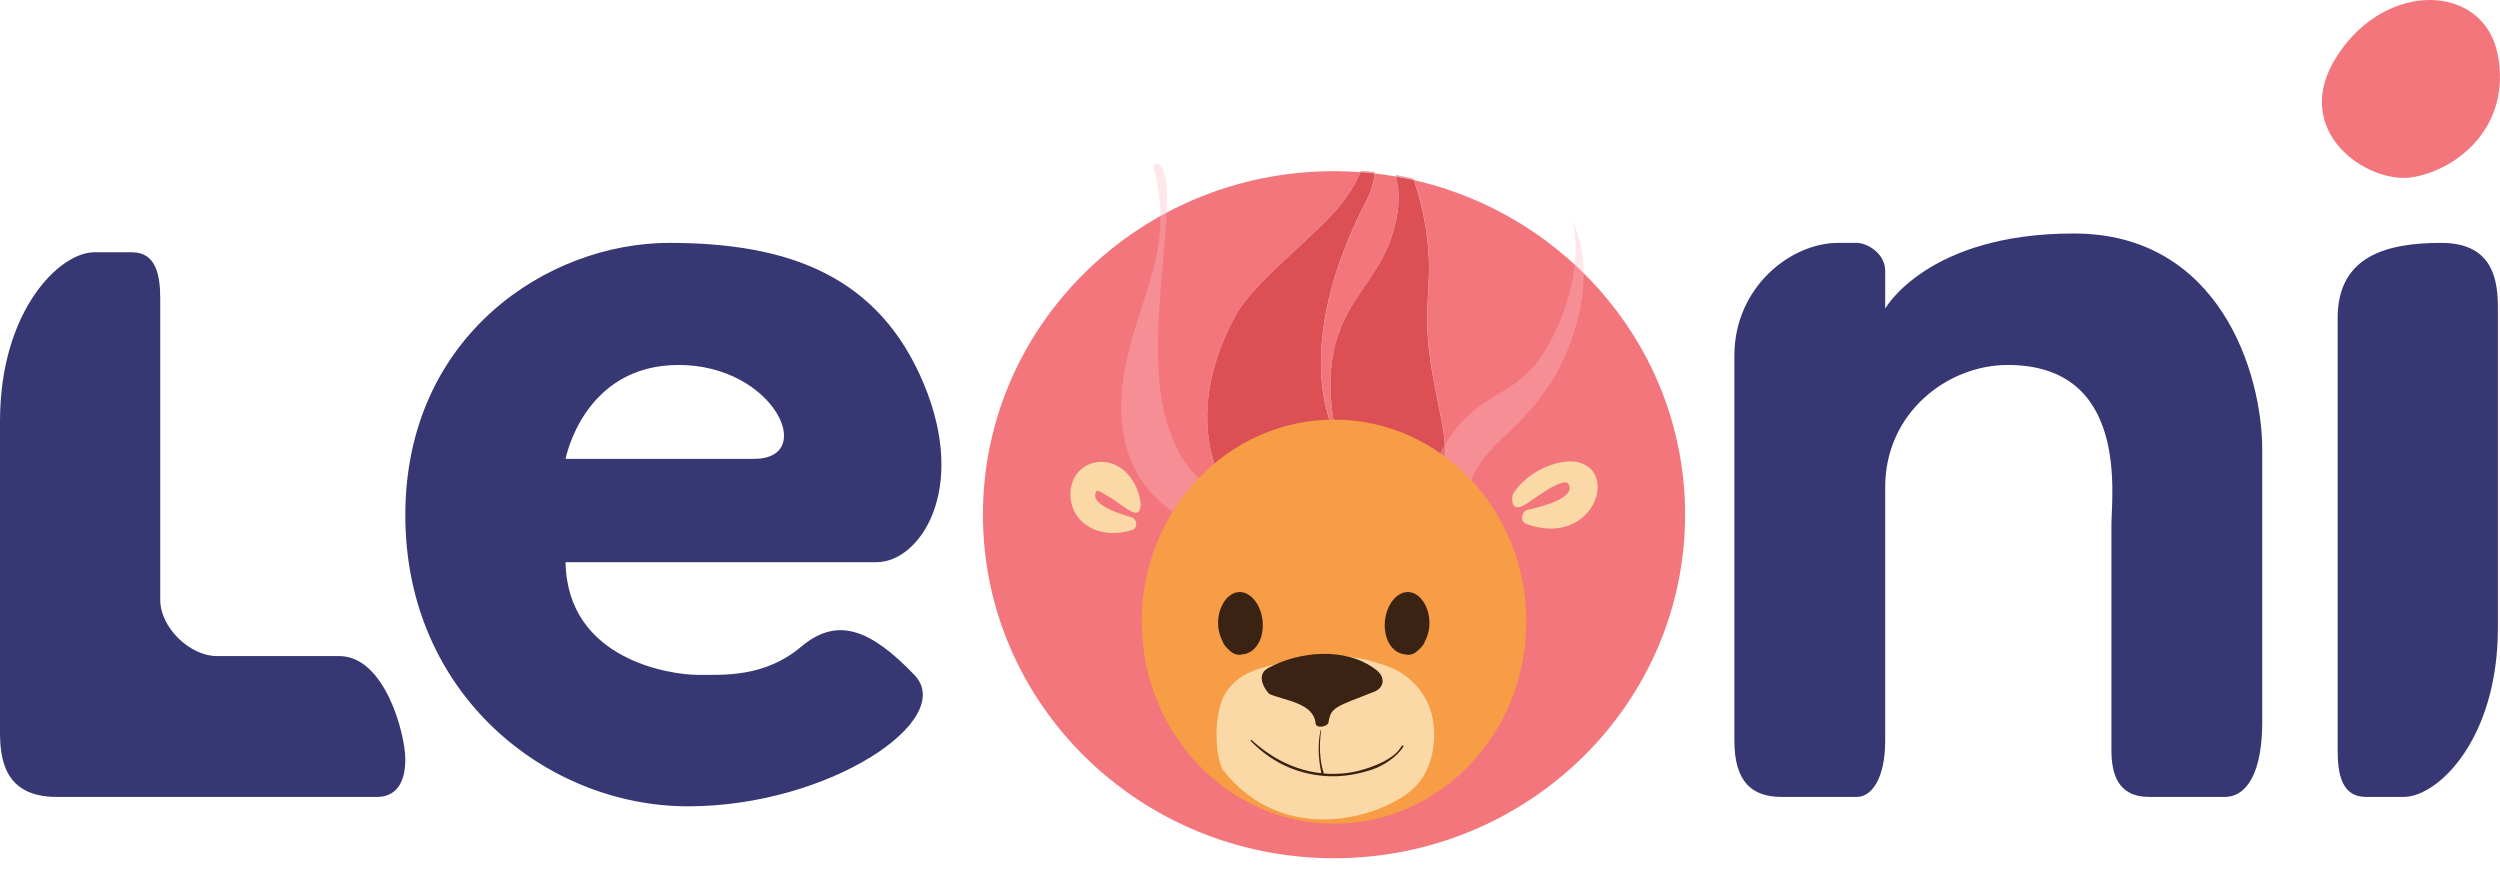
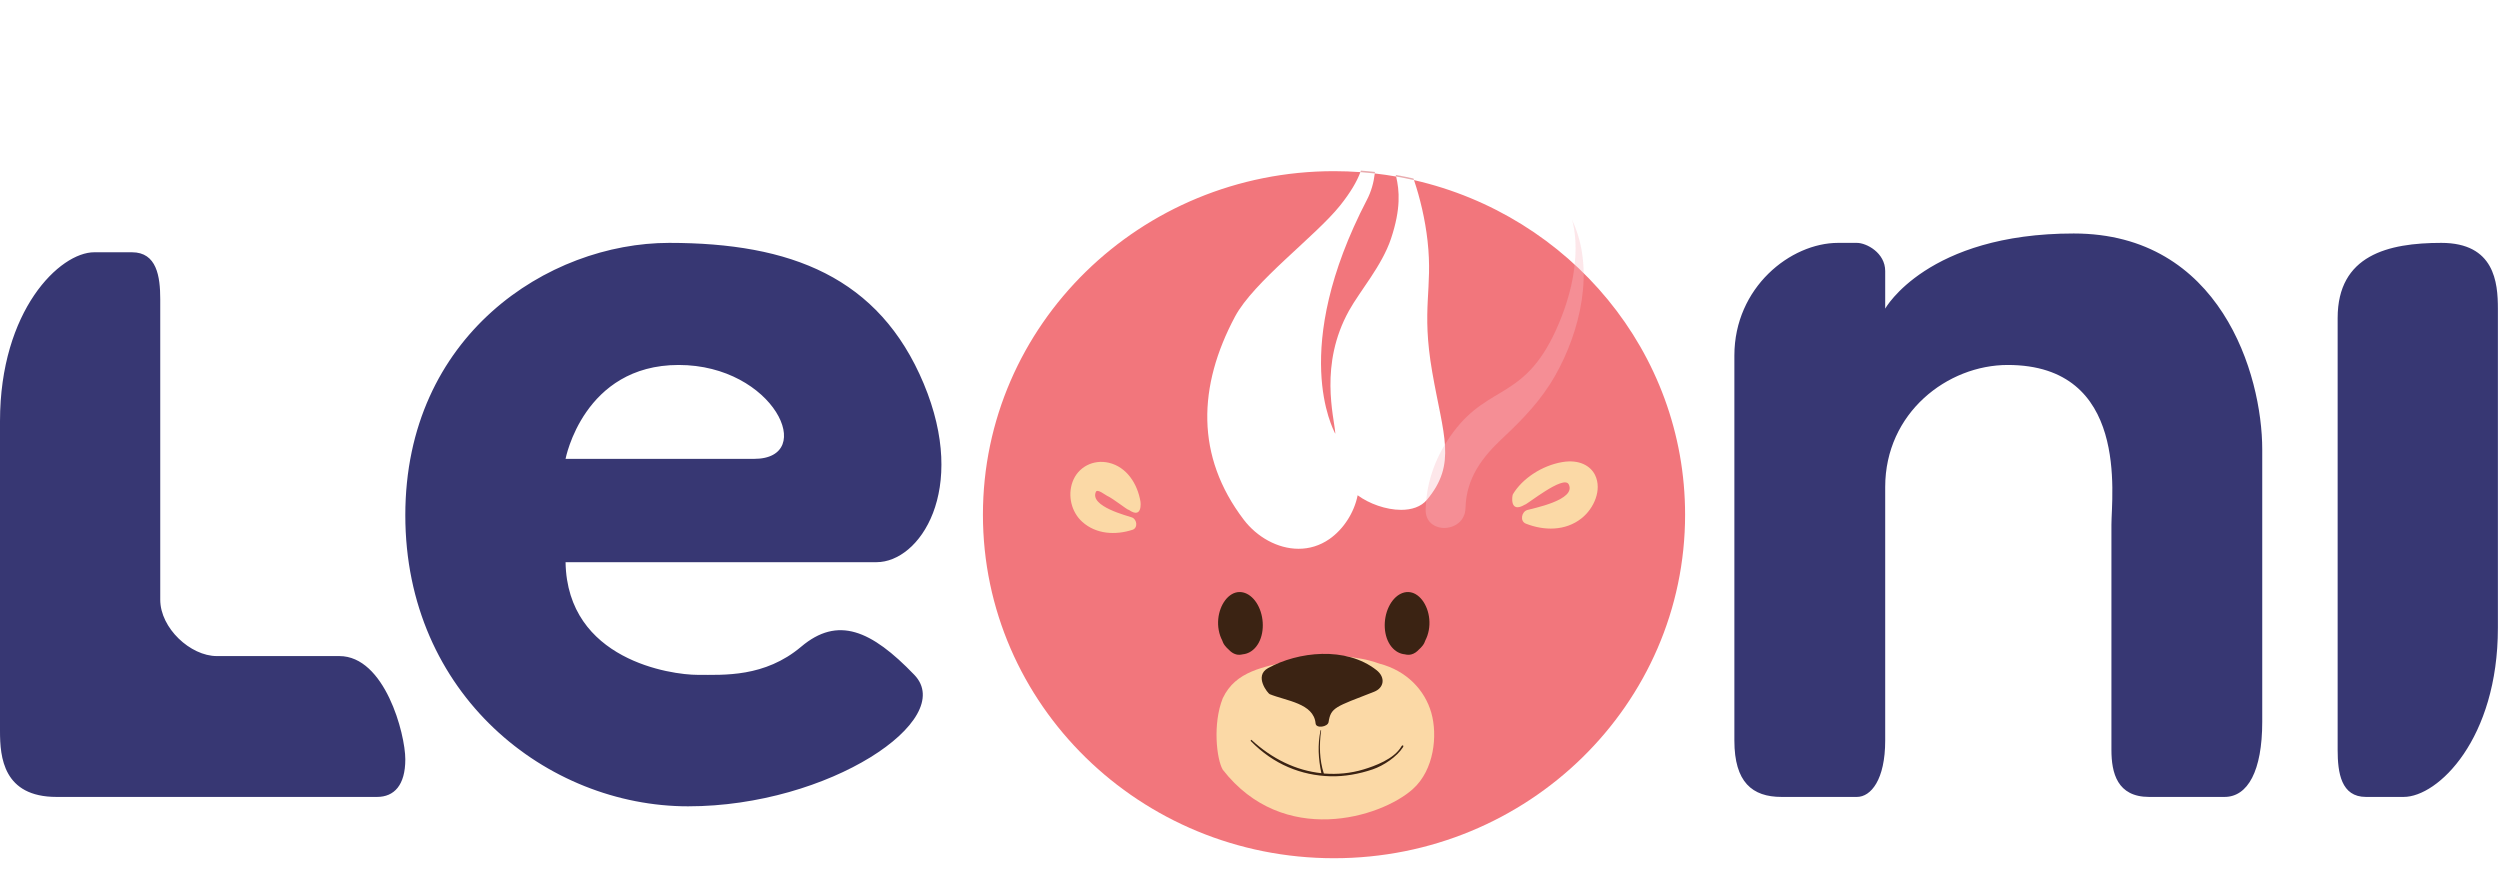
<svg xmlns="http://www.w3.org/2000/svg" width="152" height="53" viewBox="0 0 152 53" fill="none">
  <path fill-rule="evenodd" clip-rule="evenodd" d="M20.632 39.889H13.181C11.58 39.889 9.743 38.19 9.743 36.463V18.193C9.743 16.805 9.531 15.338 8.024 15.338H5.731C3.639 15.338 0 18.863 0 25.615V44.457C0 46.034 0.197 48.453 3.439 48.453H22.924C23.969 48.453 24.643 47.735 24.643 46.169C24.643 44.604 23.392 39.889 20.632 39.889ZM126.082 14.196C117.168 14.196 114.62 18.764 114.62 18.764V16.48C114.62 15.37 113.482 14.767 112.901 14.767H112.803H111.755C108.869 14.767 105.45 17.474 105.45 21.619V45.027C105.45 47.559 106.537 48.453 108.316 48.453H112.901C113.752 48.453 114.62 47.406 114.62 45.027V29.612C114.62 25.093 118.41 22.19 122.071 22.19C129.468 22.19 128.375 30.142 128.375 31.896V45.598C128.375 46.995 128.727 48.453 130.667 48.453H135.252C136.663 48.453 137.544 46.879 137.544 43.886V27.328C137.544 22.752 134.996 14.196 126.082 14.196ZM148.433 14.767C145.192 14.767 142.129 15.514 142.129 19.335V45.598C142.129 46.986 142.34 48.453 143.848 48.453H146.141C148.233 48.453 151.872 44.929 151.872 38.176V18.764C151.872 17.186 151.674 14.767 148.433 14.767ZM45.848 27.899H34.386C34.386 27.899 35.469 22.19 41.263 22.19C47.057 22.19 49.718 27.899 45.848 27.899ZM56.164 23.331C53.451 16.839 48.062 14.767 40.69 14.767C33.318 14.767 24.643 20.408 24.643 31.325C24.643 42.242 33.264 49.024 41.837 49.024C50.409 49.024 58.213 43.757 55.591 41.031C52.969 38.304 50.936 37.442 48.714 39.318C46.491 41.194 44.009 41.031 42.41 41.031C40.81 41.031 34.486 40.137 34.386 34.18H53.298C55.906 34.18 58.877 29.824 56.164 23.331Z" fill="#373773" />
-   <path fill-rule="evenodd" clip-rule="evenodd" d="M151.869 3.348C151.053 -0.975 145.144 -1.255 142.127 3.348C139.11 7.952 143.961 11.25 146.712 10.771C149.462 10.292 152.686 7.672 151.869 3.348Z" fill="#F2767C" />
  <path d="M81.108 10.407C69.319 10.407 59.762 19.758 59.762 31.293C59.762 42.829 69.319 52.18 81.108 52.18C92.897 52.18 102.454 42.829 102.454 31.293C102.454 21.395 95.418 13.105 85.972 10.951C86.338 12.035 86.647 13.322 86.795 14.644C87.129 17.61 86.399 18.705 87.08 22.623C87.751 26.48 88.588 28.192 86.764 30.381C86.398 30.82 85.822 30.999 85.188 30.999C84.27 30.999 83.232 30.622 82.545 30.112C82.335 31.178 81.674 32.186 80.827 32.775C80.235 33.186 79.593 33.366 78.954 33.366C77.676 33.366 76.416 32.644 75.621 31.599C72.677 27.734 72.834 23.481 75.087 19.252C76.223 17.12 79.982 14.365 81.473 12.502C82.122 11.689 82.507 11.022 82.711 10.465C82.182 10.427 81.647 10.407 81.108 10.407ZM83.587 10.546C83.521 11.114 83.363 11.66 83.115 12.137C78.371 21.259 81.08 26.117 81.156 26.318L81.19 26.368C81.112 25.316 80.196 22.171 82.02 18.887C82.687 17.686 84.027 16.15 84.574 14.508C85.186 12.672 85.081 11.579 84.885 10.733C84.457 10.658 84.024 10.596 83.587 10.546Z" fill="#F2767C" />
  <g opacity="0.502">
    <path d="M82.743 10.373C82.733 10.403 82.722 10.434 82.711 10.465C83.005 10.487 83.297 10.514 83.587 10.547C83.591 10.516 83.594 10.485 83.597 10.454C83.314 10.421 83.029 10.394 82.743 10.373ZM84.862 10.636C84.87 10.668 84.878 10.7 84.885 10.733C85.251 10.797 85.612 10.87 85.971 10.952C85.96 10.918 85.948 10.885 85.937 10.852C85.582 10.771 85.223 10.699 84.862 10.636Z" fill="#D15A60" />
  </g>
-   <path d="M82.707 10.465C82.503 11.022 82.119 11.689 81.469 12.501C79.978 14.365 76.22 17.12 75.083 19.252C72.829 23.481 72.673 27.734 75.617 31.599C76.413 32.644 77.673 33.366 78.95 33.366C79.589 33.366 80.231 33.186 80.823 32.775C81.67 32.186 82.331 31.178 82.541 30.112C83.228 30.622 84.266 30.999 85.184 30.999C85.818 30.999 86.394 30.82 86.76 30.381C88.584 28.192 87.747 26.48 87.076 22.623C86.395 18.705 87.125 17.61 86.791 14.645C86.643 13.322 86.334 12.035 85.968 10.951C85.609 10.87 85.247 10.797 84.881 10.733C85.077 11.579 85.183 12.672 84.571 14.508C84.023 16.15 82.683 17.686 82.016 18.887C80.192 22.171 81.109 25.316 81.186 26.367L81.152 26.318C81.076 26.117 78.367 21.259 83.111 12.136C83.359 11.66 83.518 11.114 83.583 10.546C83.293 10.513 83.001 10.486 82.707 10.465ZM87.36 24.927L87.352 24.918L87.344 24.898L87.355 24.907L87.36 24.927Z" fill="#DC5055" />
  <path d="M87.344 24.895L87.352 24.917L87.361 24.927L87.356 24.905L87.344 24.895Z" fill="#C8363A" />
  <g opacity="0.35">
    <path d="M95.626 13.467C95.323 12.805 96.624 15.238 94.8 19.617C92.816 24.378 90.604 23.266 88.362 26.27C87.32 27.666 86.727 29.238 86.68 30.973C86.638 32.532 89.064 32.444 89.103 30.889C89.148 29.068 90.113 27.801 91.392 26.607C92.61 25.471 93.729 24.296 94.556 22.835C96.09 20.125 96.971 16.413 95.626 13.467Z" fill="#F8BBC4" />
  </g>
  <g opacity="0.35">
-     <path d="M75.107 30.411C73.419 29.684 71.797 28.739 70.884 25.455C69.4 20.11 72.004 11.063 70.429 9.966C70.291 9.87 70.104 10.019 70.144 10.174C70.699 12.297 70.687 14.204 70.128 16.326C69.542 18.555 68.615 20.72 68.294 23.014C68.014 25.01 68.154 27.094 69.186 28.871C70.231 30.672 72.1 31.746 73.957 32.545C75.382 33.158 76.54 31.028 75.107 30.411Z" fill="#F8BBC4" />
-   </g>
-   <path d="M92.8 37.796C92.8 44.579 87.566 50.078 81.109 50.078C74.653 50.078 69.418 44.579 69.418 37.796C69.418 31.012 74.653 25.514 81.109 25.514C87.566 25.514 92.8 31.012 92.8 37.796Z" fill="#F69D45" />
+     </g>
  <path d="M86.077 36.129C85.483 35.783 84.801 36.135 84.438 36.896C84.066 37.675 84.11 38.719 84.602 39.324C84.833 39.608 85.119 39.755 85.413 39.783C85.544 39.814 85.678 39.825 85.816 39.787C85.99 39.74 86.141 39.632 86.269 39.492C86.348 39.424 86.424 39.345 86.495 39.254C86.575 39.151 86.629 39.04 86.665 38.928C86.756 38.752 86.828 38.548 86.871 38.314C87.039 37.412 86.667 36.473 86.077 36.129Z" fill="#3B2313" />
  <path d="M83.865 40.348C83.421 40.184 82.939 40.066 82.436 39.999C81.767 39.872 81.028 39.837 80.272 39.888C79.986 39.898 79.695 39.919 79.401 39.965C79.12 40.009 78.84 40.071 78.562 40.148C76.851 40.56 75.128 40.779 74.341 42.459C73.725 44.015 73.969 46.15 74.341 46.794C78.019 51.523 83.948 49.724 85.9 47.976C87.209 46.805 87.41 44.69 87.023 43.336C86.626 41.947 85.516 40.776 83.865 40.348Z" fill="#FBD9A6" />
  <path d="M67.418 28.136C66.476 27.915 65.536 28.39 65.207 29.309C64.907 30.145 65.142 31.134 65.802 31.728C66.642 32.485 67.818 32.546 68.85 32.214C69.201 32.101 69.131 31.581 68.829 31.462C68.586 31.367 66.228 30.795 66.63 29.904C66.721 29.701 67.204 30.099 67.315 30.148C67.704 30.323 68.54 31.012 68.643 31.007C69.462 31.567 69.352 30.559 69.338 30.48C69.157 29.428 68.516 28.394 67.418 28.136Z" fill="#FBD9A6" />
  <path d="M94.986 28.095C96.038 27.917 96.719 28.337 96.985 28.894C97.408 29.776 96.922 30.908 96.155 31.516C95.177 32.29 93.881 32.275 92.772 31.837C92.395 31.688 92.509 31.121 92.85 31.011C93.124 30.923 95.869 30.408 95.378 29.448C95.073 28.853 92.821 30.697 92.707 30.685C91.768 31.244 91.938 30.132 91.983 30.055C92.552 29.093 93.762 28.302 94.986 28.095Z" fill="#FBD9A6" />
  <path d="M83.691 40.743C81.832 39.28 78.915 39.617 77.099 40.62C76.219 41.106 77.097 42.164 77.196 42.204C78.198 42.616 79.876 42.753 79.988 43.984C80.018 44.313 80.73 44.196 80.777 43.904C80.918 43.01 81.171 42.985 83.544 42.06C84.154 41.822 84.255 41.188 83.691 40.743Z" fill="#3B2313" />
  <path d="M74.893 36.129C75.487 35.783 76.169 36.135 76.532 36.896C76.904 37.675 76.86 38.719 76.368 39.324C76.138 39.608 75.851 39.755 75.557 39.783C75.427 39.814 75.292 39.825 75.154 39.787C74.98 39.74 74.829 39.632 74.701 39.492C74.622 39.424 74.546 39.345 74.475 39.254C74.395 39.151 74.341 39.04 74.306 38.928C74.214 38.752 74.142 38.548 74.099 38.314C73.931 37.412 74.304 36.473 74.893 36.129Z" fill="#3B2313" />
  <path d="M85.203 45.385C84.766 46.152 83.568 46.58 82.911 46.779C82.127 47.018 81.311 47.092 80.507 47.03L80.489 47.028C80.219 46.211 80.203 45.285 80.324 44.422C80.328 44.392 80.294 44.377 80.288 44.407C80.102 45.299 80.159 46.136 80.338 47.009C78.804 46.849 77.342 46.139 76.094 44.989C76.057 44.954 76.023 45.03 76.057 45.066C77.434 46.479 79.13 47.152 80.892 47.198C81.74 47.22 82.638 47.058 83.457 46.779C84.124 46.552 84.93 46.013 85.3 45.433C85.371 45.322 85.27 45.267 85.203 45.385Z" fill="#3B2313" />
</svg>